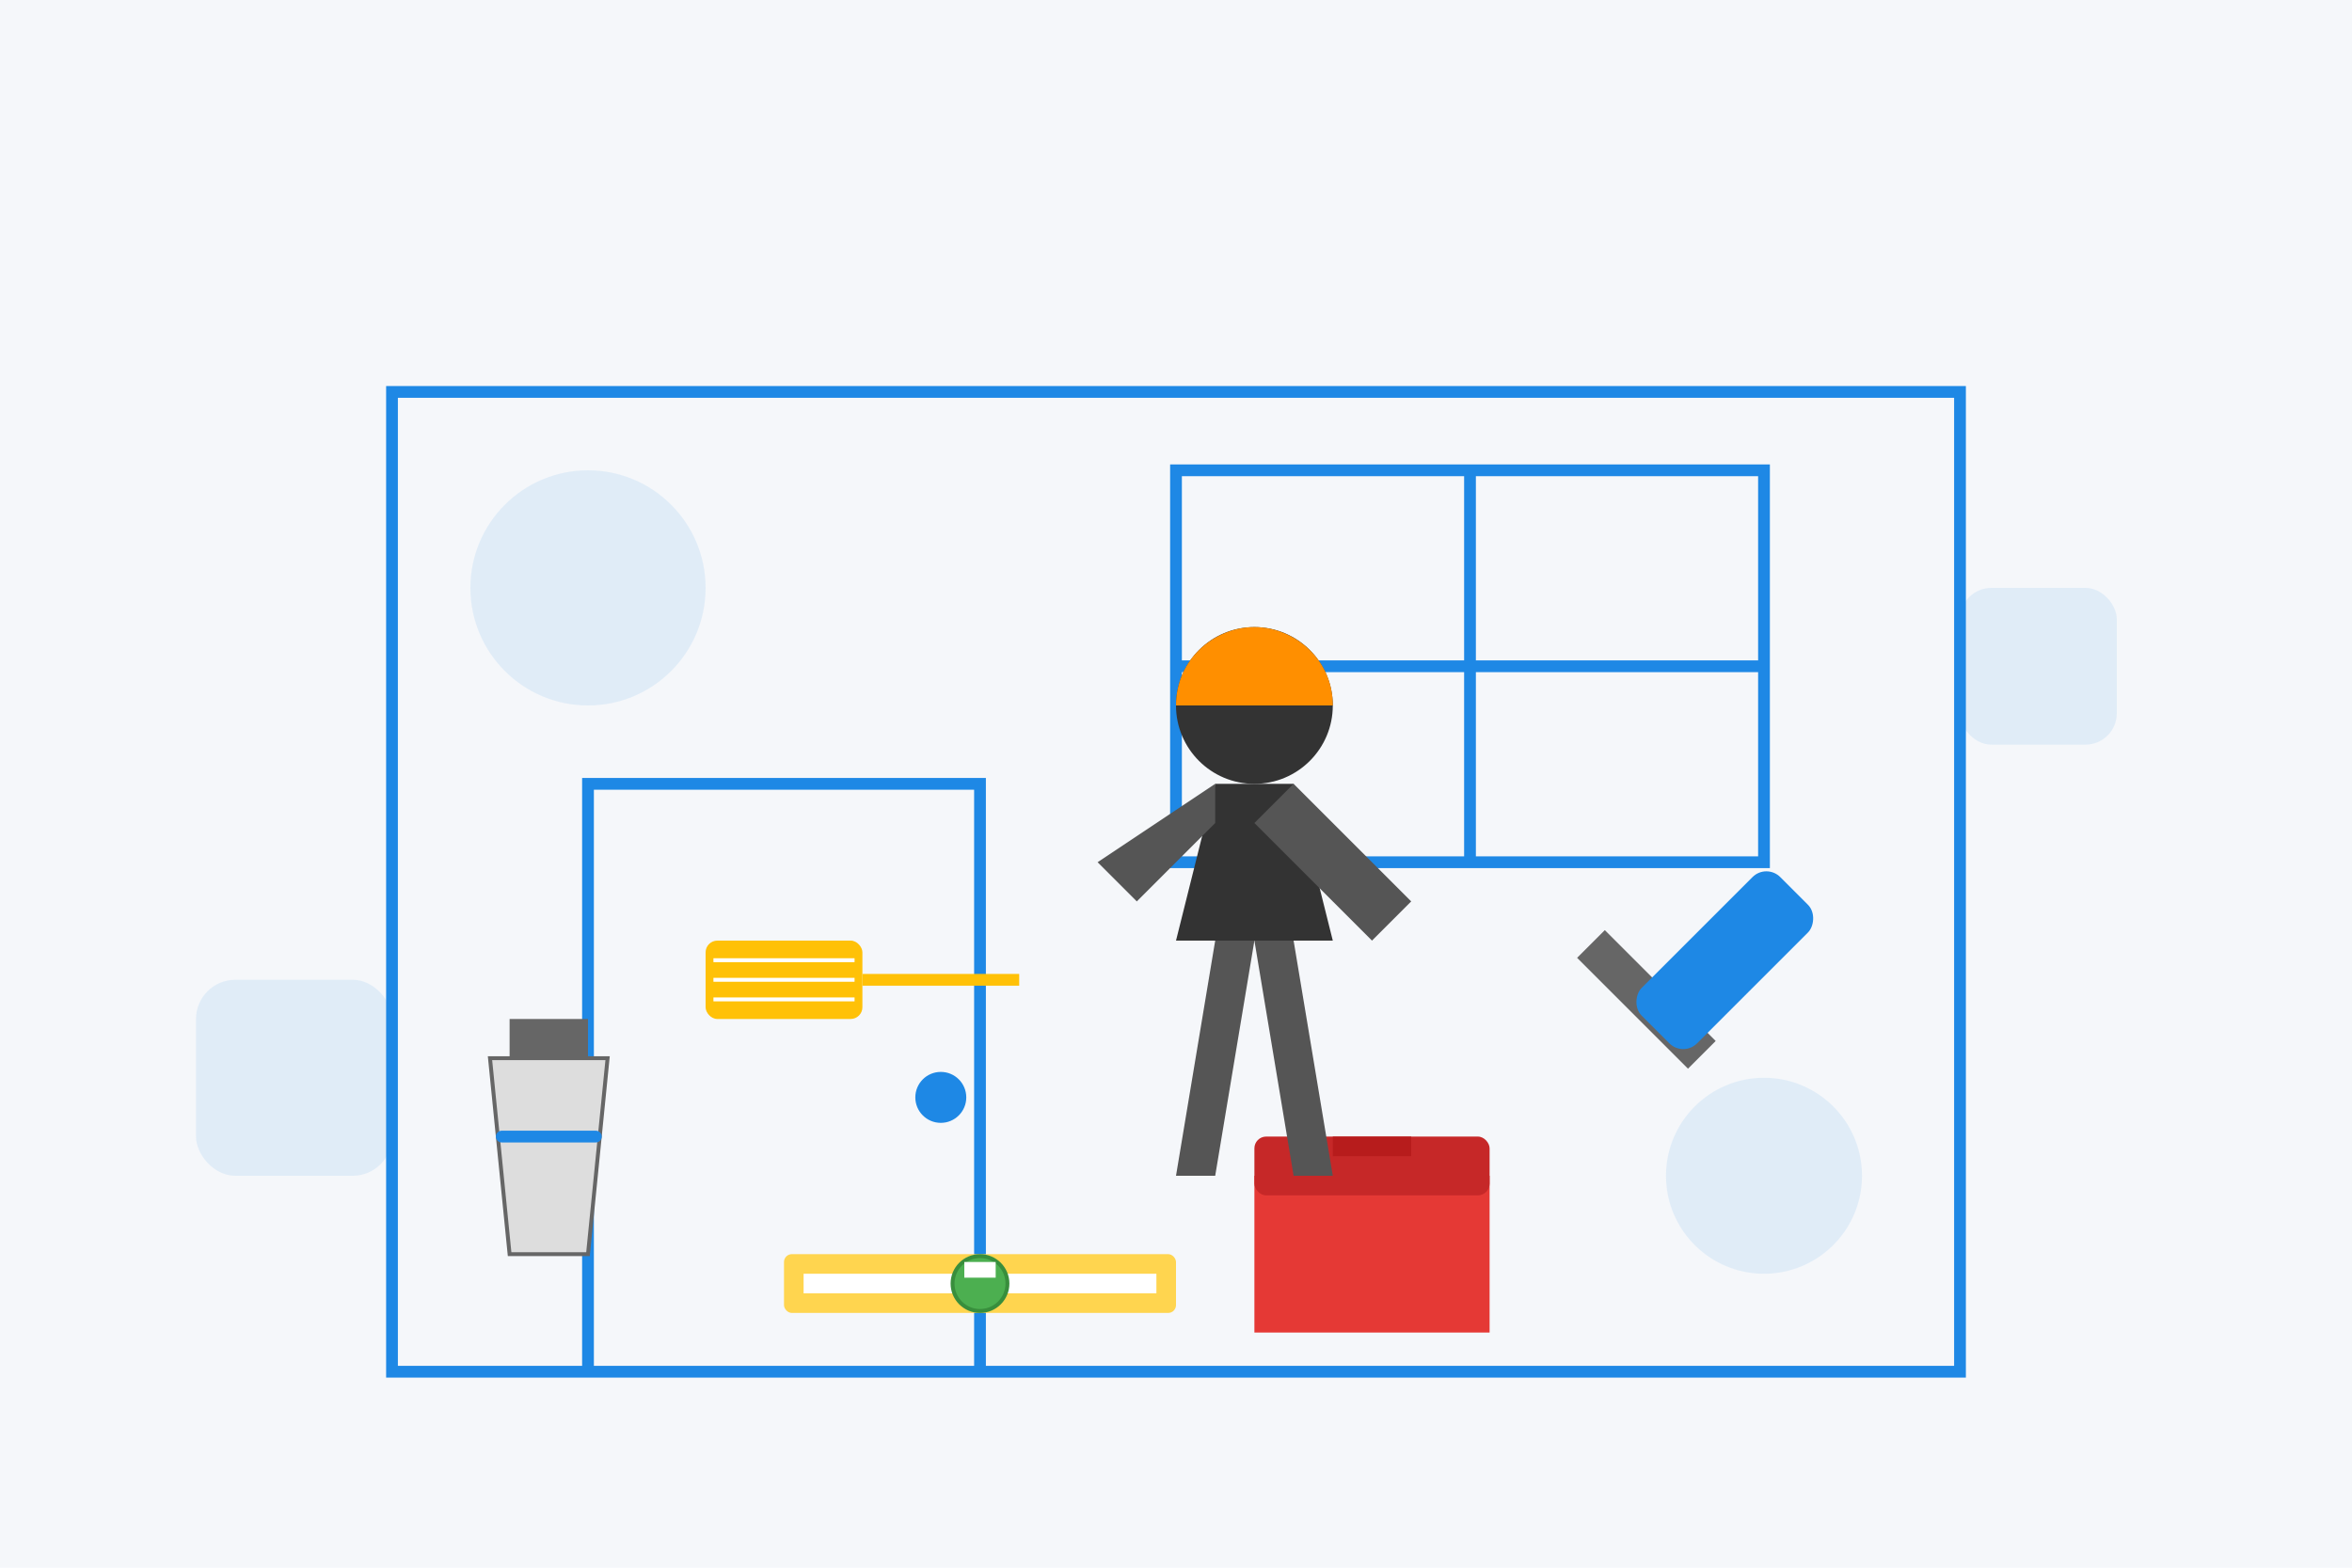
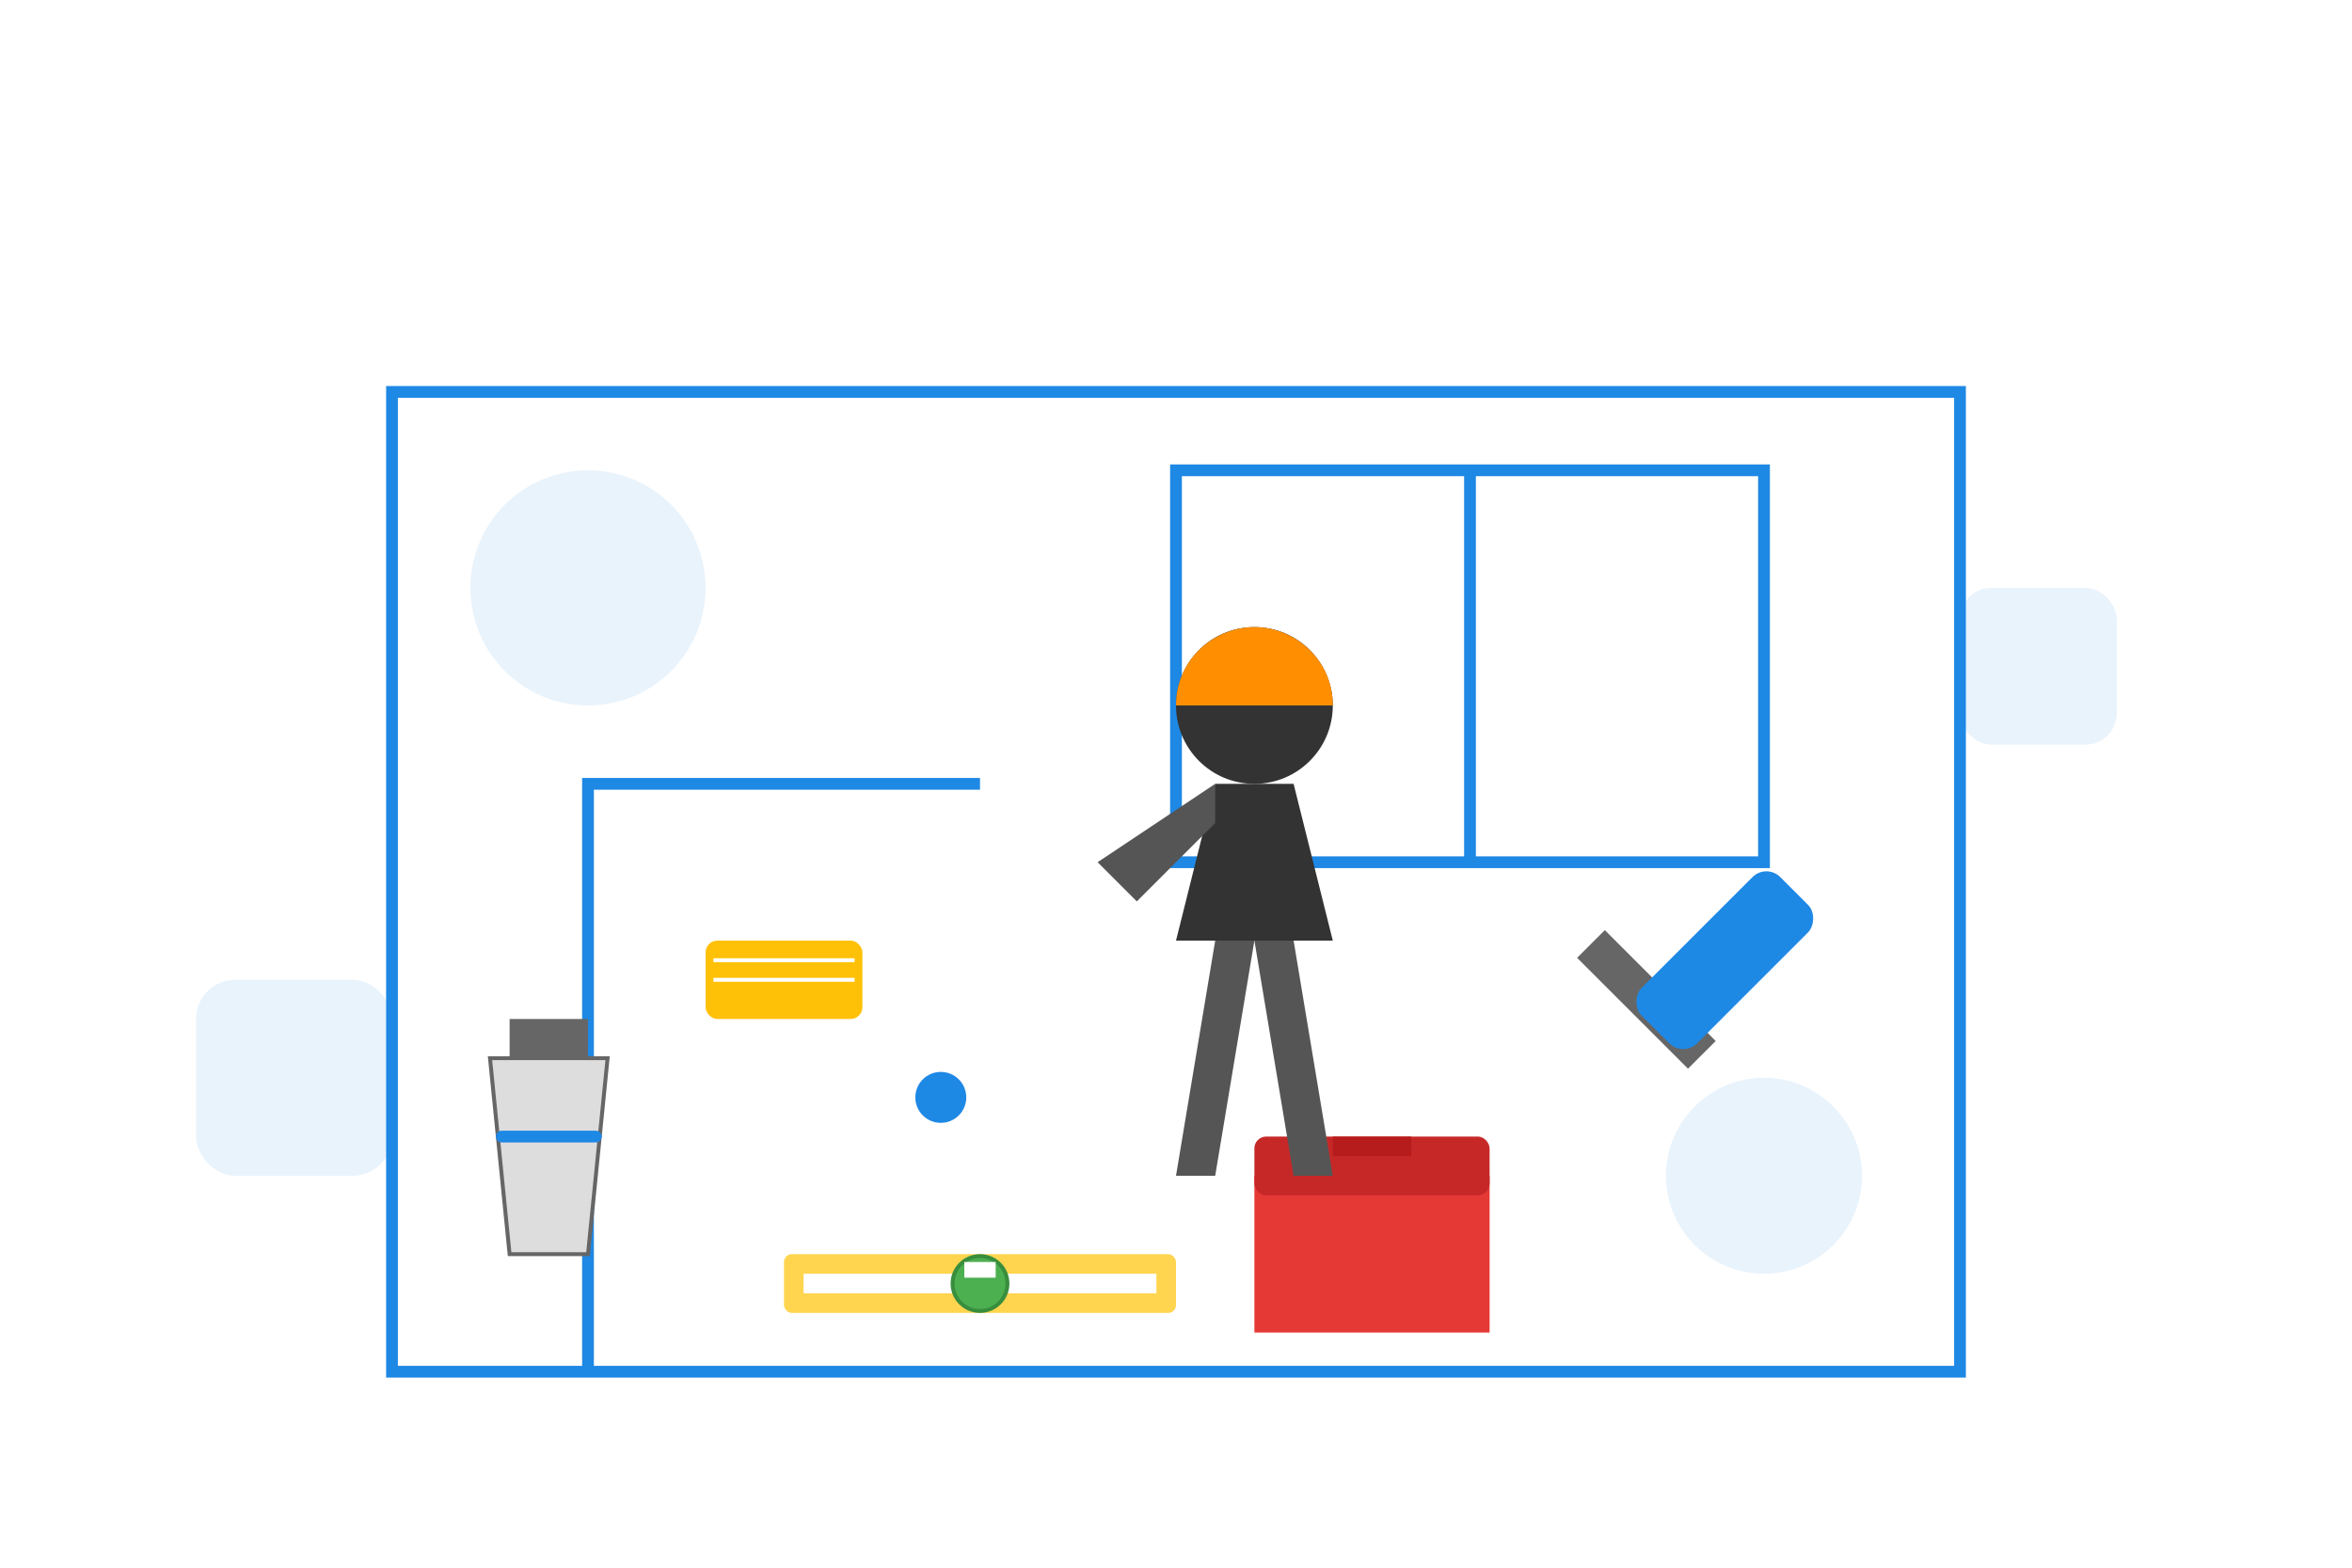
<svg xmlns="http://www.w3.org/2000/svg" viewBox="0 0 600 400" width="600" height="400">
-   <rect width="600" height="400" fill="#f5f7fa" />
  <g stroke="#1e88e5" stroke-width="3" fill="none">
    <path d="M100,350 L100,100 L500,100 L500,350 Z" />
    <rect x="300" y="120" width="150" height="100" />
    <line x1="375" y1="120" x2="375" y2="220" />
-     <line x1="300" y1="170" x2="450" y2="170" />
-     <path d="M150,350 L150,200 L250,200 L250,350" />
+     <path d="M150,350 L150,200 L250,200 " />
    <circle cx="240" cy="280" r="5" fill="#1e88e5" />
  </g>
  <g>
    <rect x="400" y="250" width="40" height="10" fill="#666" transform="rotate(45, 420, 255)" />
    <rect x="430" y="220" width="20" height="50" rx="5" fill="#1e88e5" transform="rotate(45, 440, 245)" />
    <path d="M150,320 L130,320 L125,270 L155,270 Z" fill="#ddd" stroke="#666" />
    <rect x="130" y="260" width="20" height="10" fill="#666" />
    <path d="M128,290 L152,290" stroke="#1e88e5" stroke-width="3" stroke-linecap="round" />
    <rect x="320" y="300" width="60" height="40" fill="#e53935" />
    <rect x="320" y="290" width="60" height="15" fill="#c62828" rx="3" />
    <rect x="340" y="290" width="20" height="5" fill="#b71c1c" />
    <rect x="200" y="320" width="100" height="15" fill="#FFD54F" rx="2" />
    <rect x="205" y="325" width="90" height="5" fill="#fff" />
    <circle cx="250" cy="327.5" r="7" fill="#4CAF50" stroke="#388E3C" stroke-width="1" />
    <rect x="246" y="322" width="8" height="4" fill="#fff" />
    <rect x="180" y="240" width="40" height="20" fill="#FFC107" rx="3" />
-     <path d="M220,250 L260,250" stroke="#FFC107" stroke-width="3" />
    <path d="M182,245 L218,245" stroke="#fff" stroke-width="1" />
    <path d="M182,250 L218,250" stroke="#fff" stroke-width="1" />
-     <path d="M182,255 L218,255" stroke="#fff" stroke-width="1" />
    <g fill="#333">
      <circle cx="320" cy="180" r="20" />
      <path d="M300,180 C300,168 310,160 320,160 C330,160 340,168 340,180 Z" fill="#FF8F00" />
      <path d="M310,200 L330,200 L340,240 L300,240 Z" />
      <path d="M310,200 L280,220 L290,230 L310,210" fill="#555" />
-       <path d="M330,200 L360,230 L350,240 L320,210" fill="#555" />
      <path d="M310,240 L300,300 L310,300 L320,240" fill="#555" />
      <path d="M330,240 L340,300 L330,300 L320,240" fill="#555" />
    </g>
  </g>
  <g opacity="0.1" fill="#1e88e5">
    <circle cx="150" cy="150" r="30" />
    <circle cx="450" cy="300" r="25" />
    <rect x="50" y="250" width="50" height="50" rx="10" />
    <rect x="500" y="150" width="40" height="40" rx="8" />
  </g>
</svg>